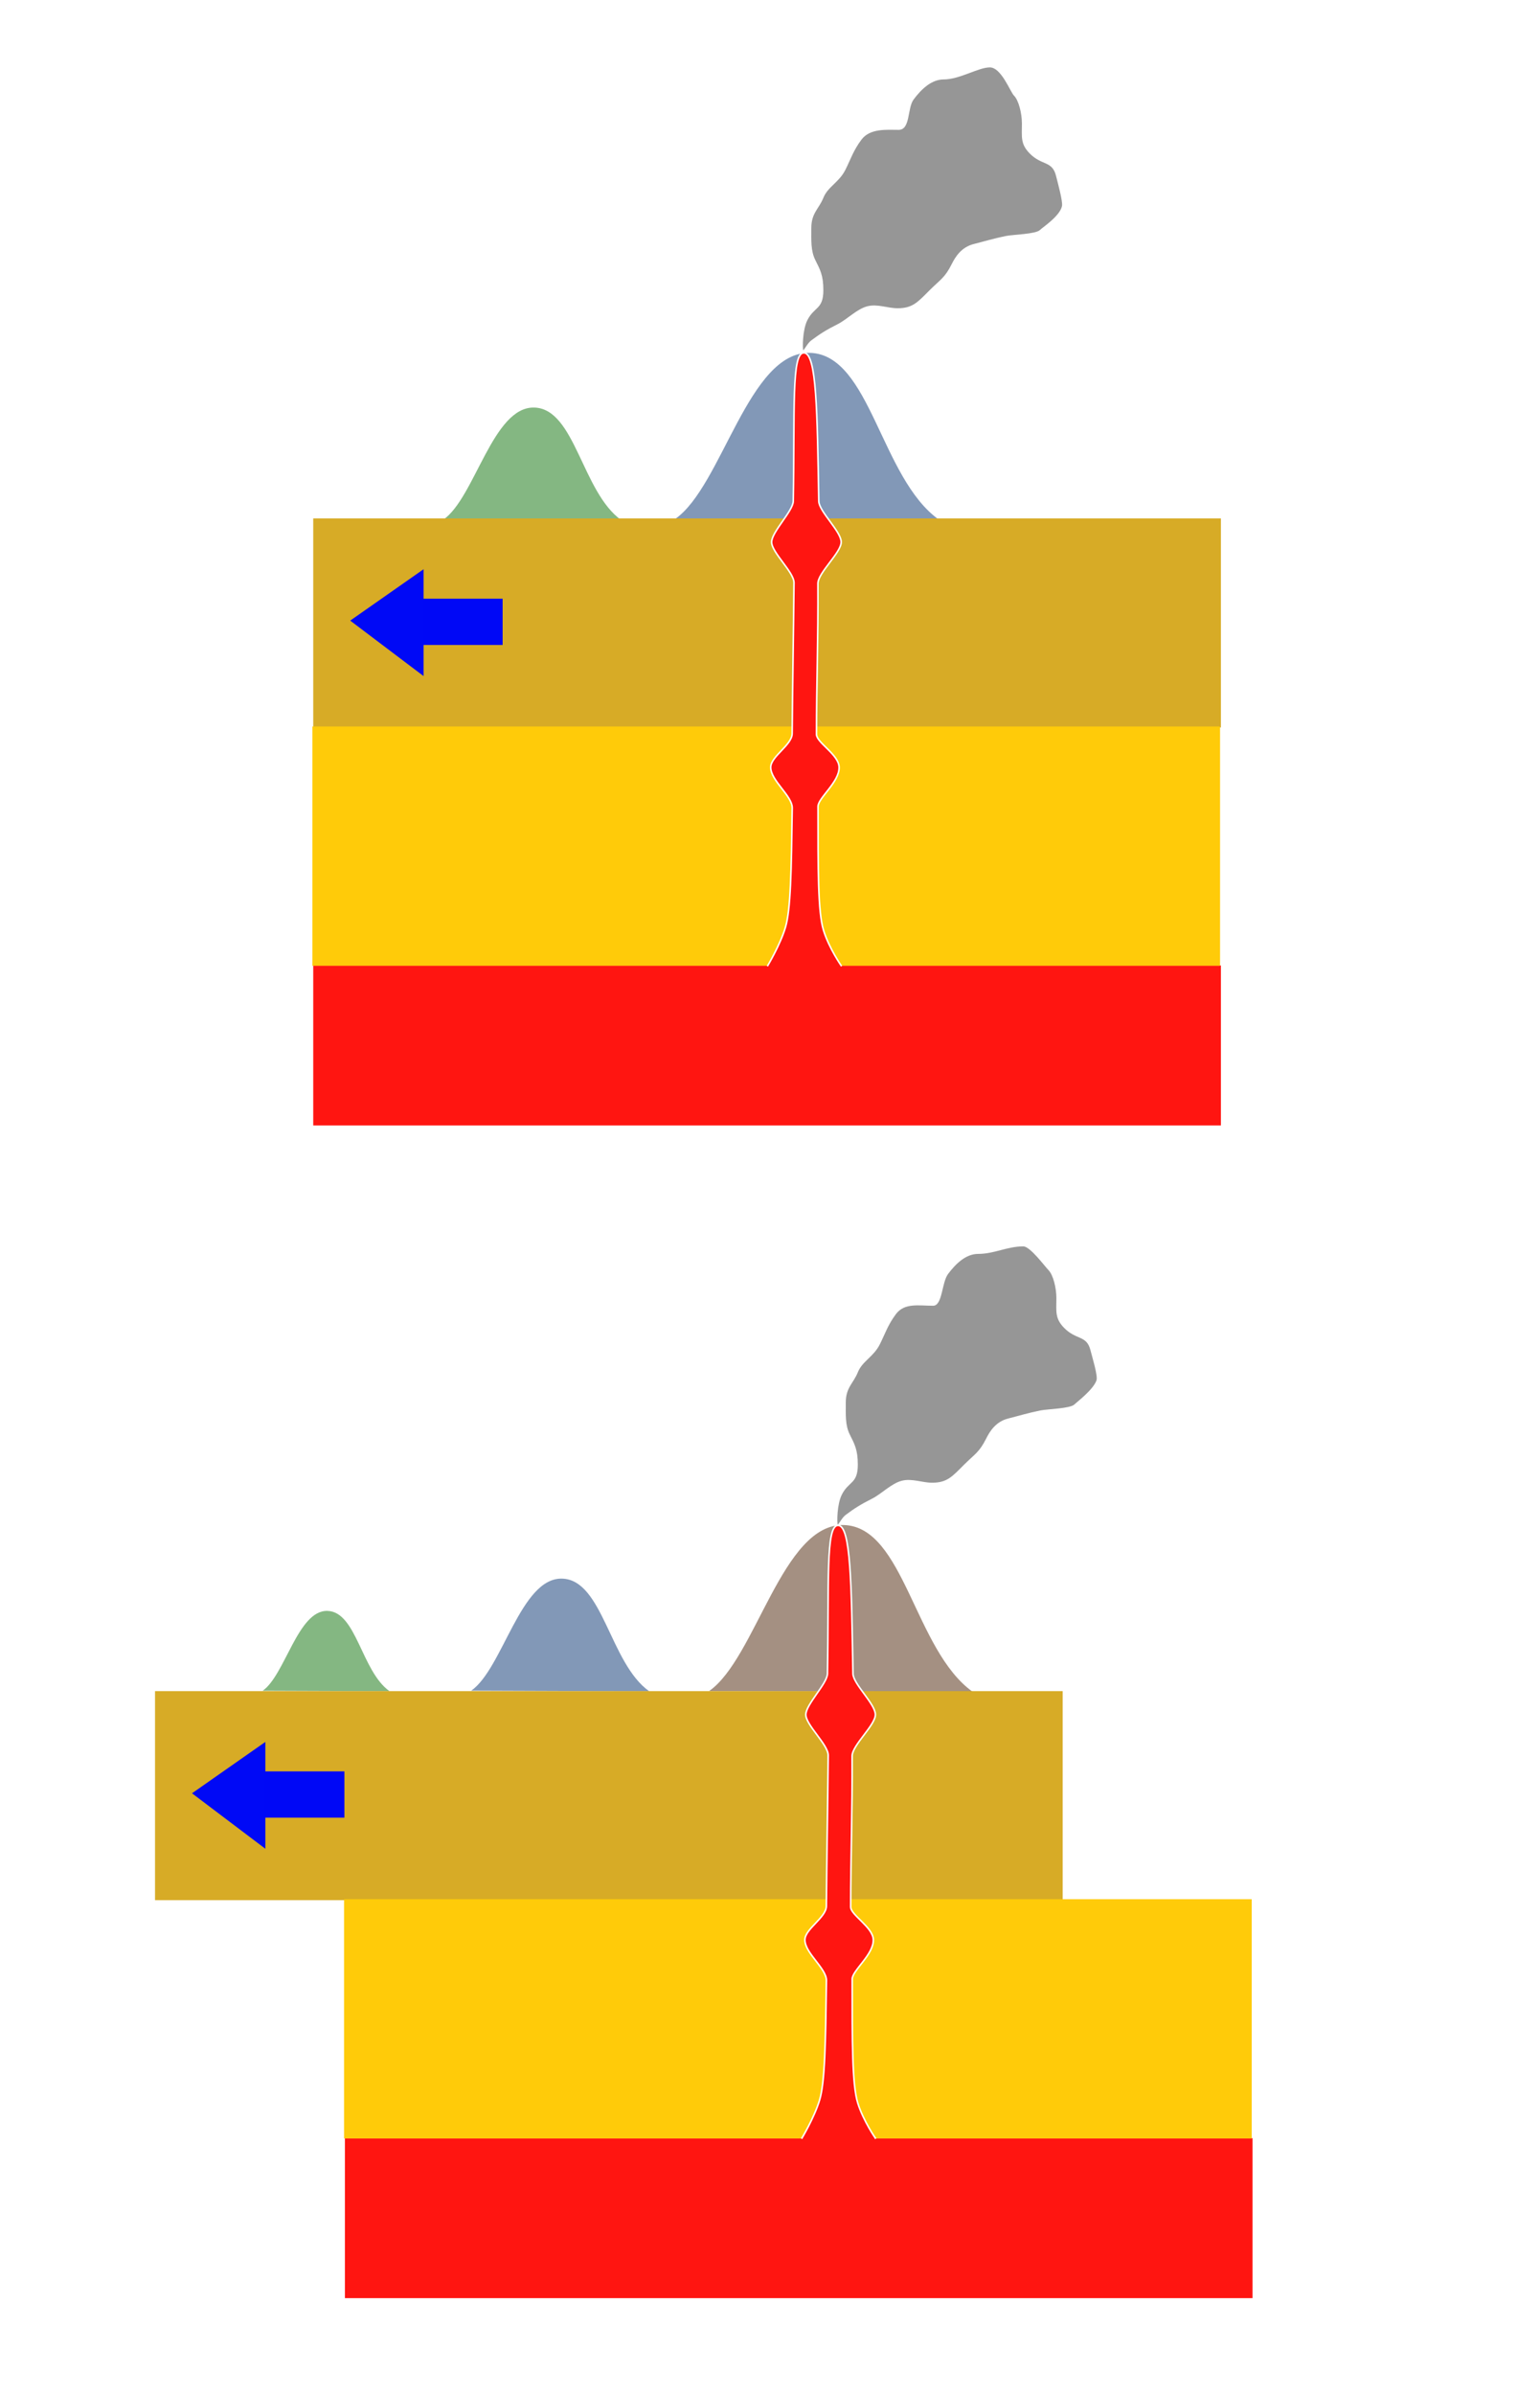
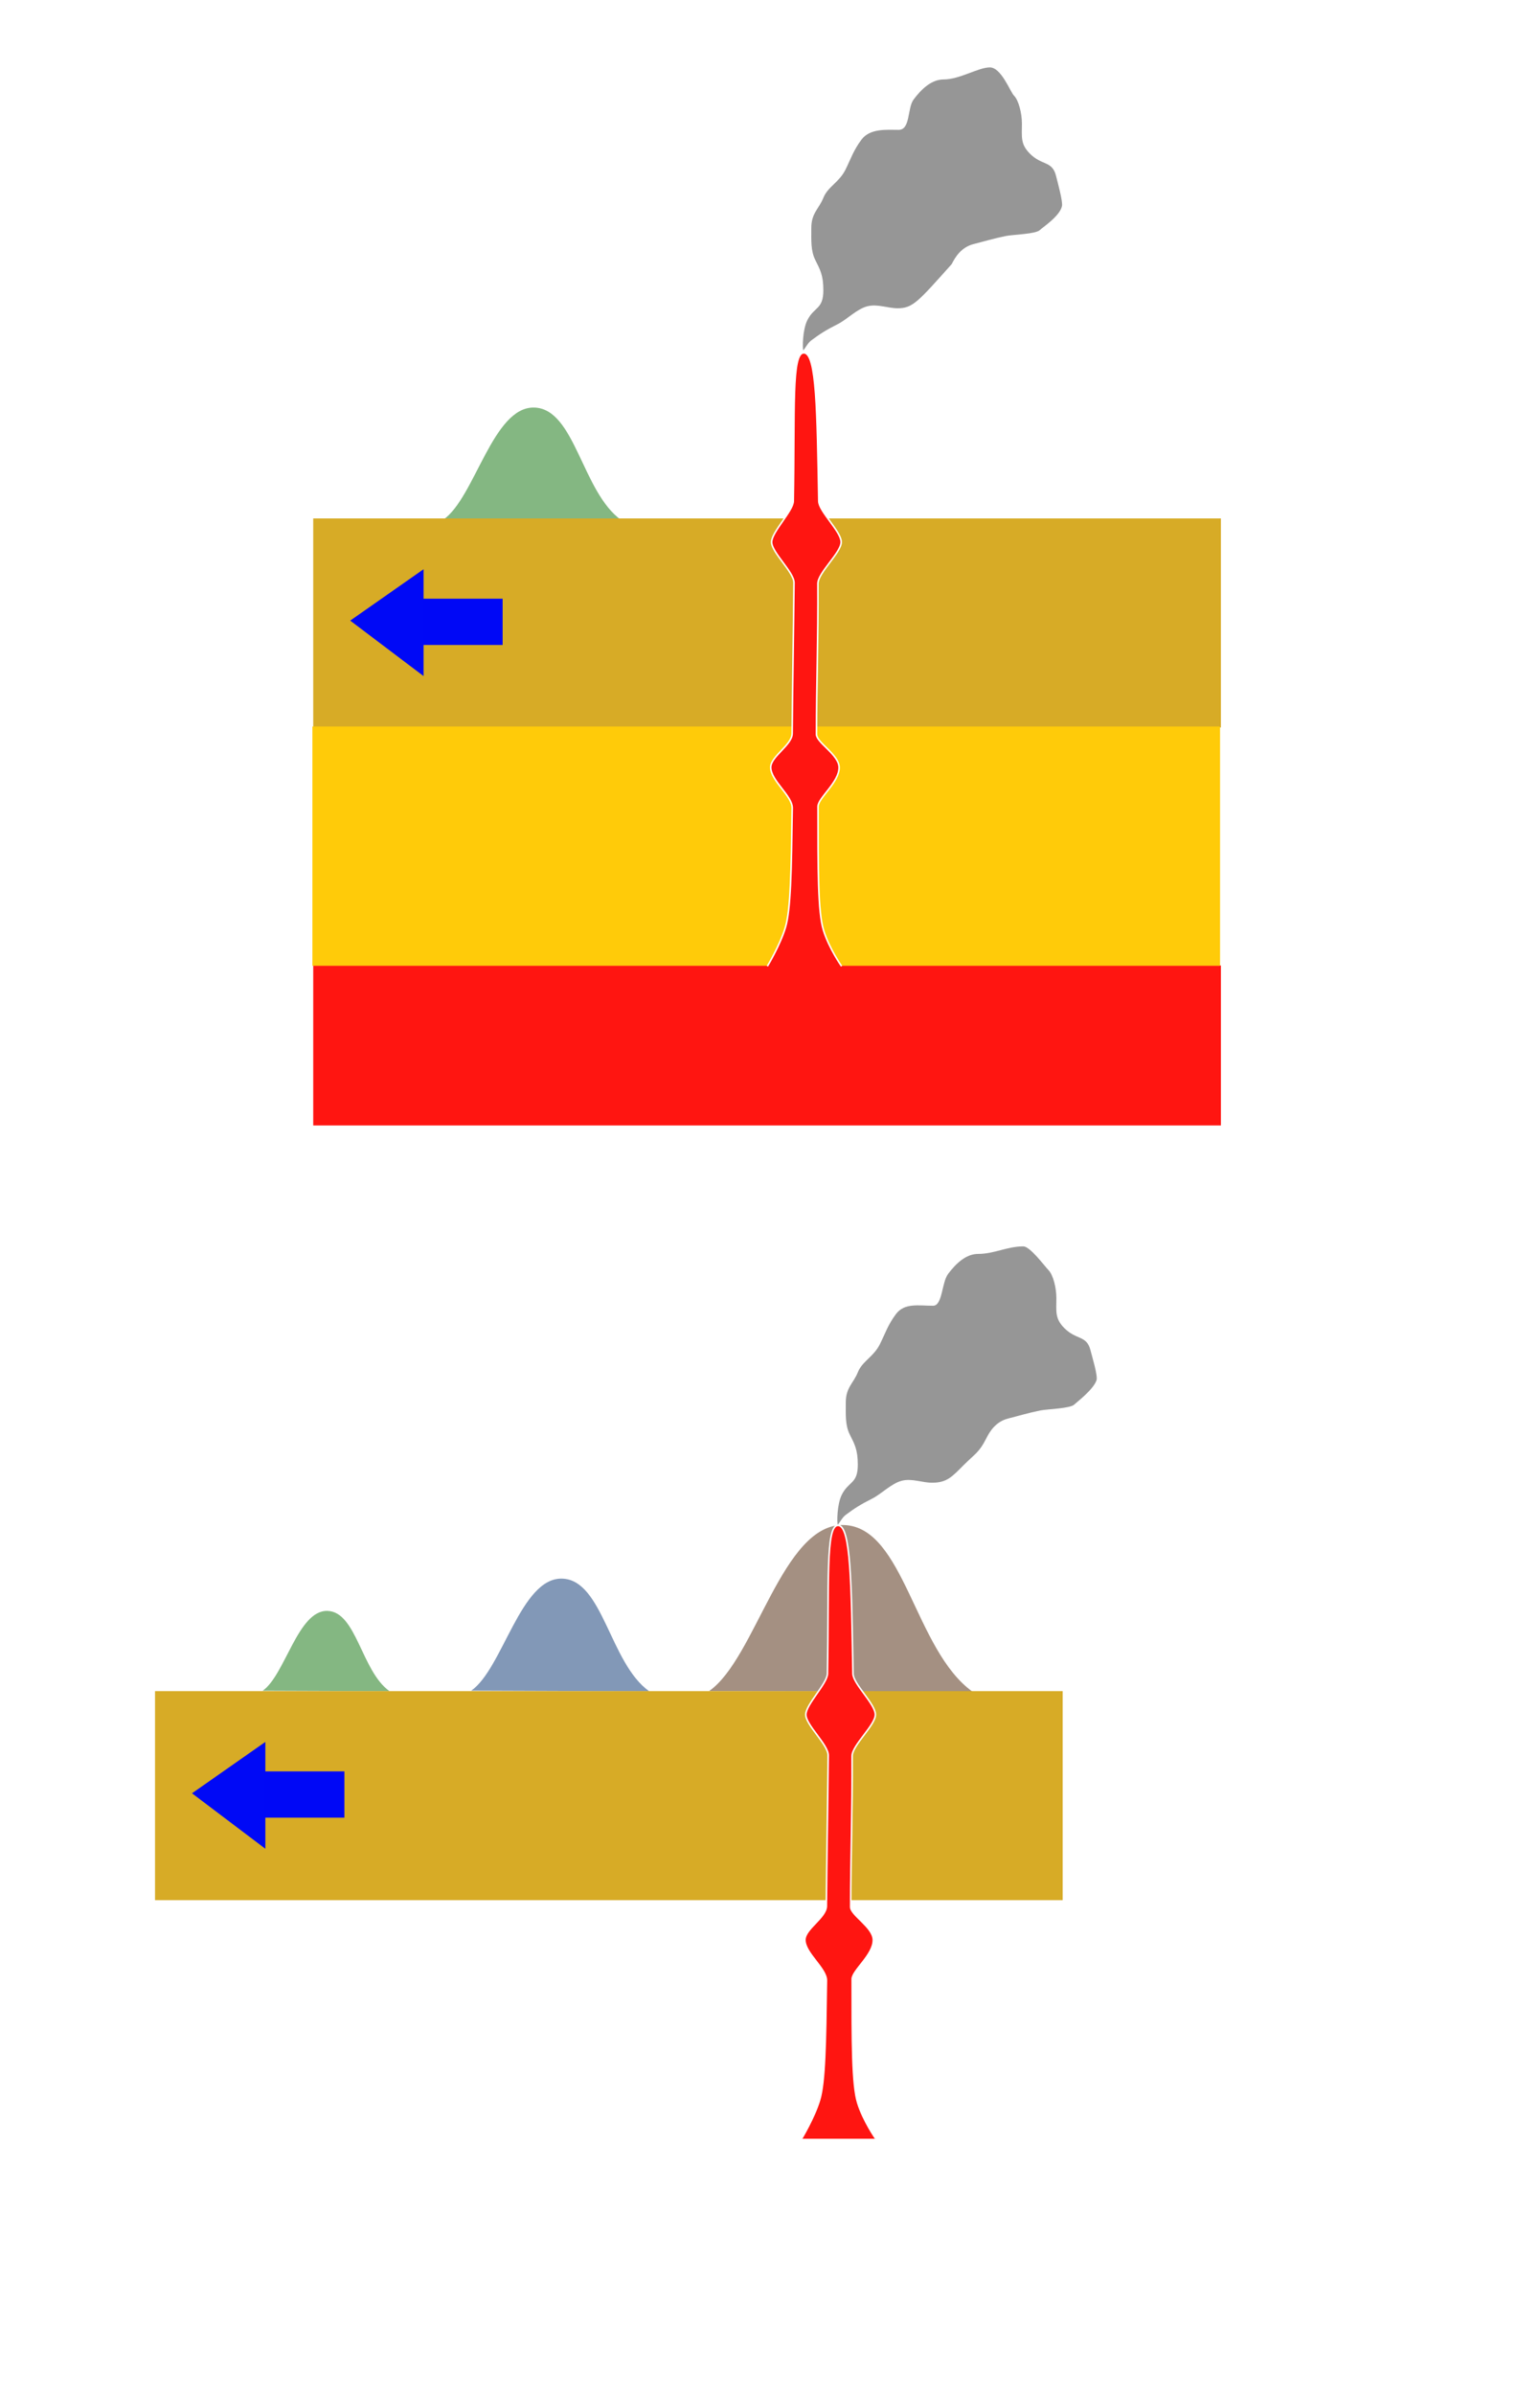
<svg xmlns="http://www.w3.org/2000/svg" xmlns:ns1="http://sodipodi.sourceforge.net/DTD/sodipodi-0.dtd" xmlns:ns2="http://www.inkscape.org/namespaces/inkscape" width="493.607" height="767.026" id="svg2" ns1:version="0.32" ns2:version="0.46" ns1:docname="hotspot(geology)-1.svg" ns2:output_extension="org.inkscape.output.svg.inkscape" version="1.0">
  <defs id="defs4">
    <ns2:perspective ns1:type="inkscape:persp3d" ns2:vp_x="0 : 526.18109 : 1" ns2:vp_y="0 : 1000 : 0" ns2:vp_z="744.09448 : 526.18109 : 1" ns2:persp3d-origin="372.04724 : 350.78739 : 1" id="perspective10" />
  </defs>
  <ns1:namedview id="base" pagecolor="#ffffff" bordercolor="#666666" borderopacity="1.0" gridtolerance="10000" guidetolerance="10" objecttolerance="10" ns2:pageopacity="0.0" ns2:pageshadow="2" ns2:zoom="0.82656914" ns2:cx="242.93025" ns2:cy="407.5879" ns2:document-units="px" ns2:current-layer="layer1" showgrid="false" ns2:window-width="1280" ns2:window-height="975" ns2:window-x="0" ns2:window-y="22" />
  <g ns2:label="Layer 1" ns2:groupmode="layer" id="layer1" transform="translate(-324.772,-240.367)">
    <rect style="opacity:1;fill:#ffffff;fill-opacity:1;fill-rule:nonzero;stroke:none;stroke-width:3;stroke-linecap:round;stroke-linejoin:round;stroke-miterlimit:4;stroke-dasharray:none;stroke-dashoffset:0;stroke-opacity:1" id="rect2397" width="493.607" height="767.026" x="324.772" y="240.367" />
    <rect style="opacity:1;fill:#ff1511;fill-opacity:1;fill-rule:nonzero;stroke:none;stroke-width:3;stroke-linecap:round;stroke-linejoin:round;stroke-miterlimit:4;stroke-dasharray:none;stroke-dashoffset:0;stroke-opacity:1" id="rect3167" width="290.924" height="51.242" x="425.171" y="549.583" />
-     <path style="fill:#002d6d;fill-opacity:0.49;fill-rule:evenodd;stroke:none;stroke-width:1.055px;stroke-linecap:butt;stroke-linejoin:miter;stroke-opacity:1" d="M 541.24,406.531 C 556.226,396.079 564.68,352.768 584.42,353.378 C 603.82,353.977 606.991,393.498 625.763,406.842" id="path3177" ns1:nodetypes="czz" />
    <path style="fill:#066d00;fill-opacity:0.49;fill-rule:evenodd;stroke:none;stroke-width:1.055px;stroke-linecap:butt;stroke-linejoin:miter;stroke-opacity:1" d="M 466.903,406.778 C 477.019,399.723 482.726,370.488 496.05,370.899 C 509.146,371.304 511.285,397.98 523.957,406.988" id="path3191" ns1:nodetypes="czz" />
    <path style="fill:#461e00;fill-opacity:0.49;fill-rule:evenodd;stroke:none;stroke-width:1.055px;stroke-linecap:butt;stroke-linejoin:miter;stroke-opacity:1" d="M 552.086,781.955 C 567.072,771.503 575.526,728.192 595.266,728.801 C 614.667,729.4 617.837,768.921 636.609,782.266" id="path3197" ns1:nodetypes="czz" />
    <path style="fill:#002d6d;fill-opacity:0.49;fill-rule:evenodd;stroke:none;stroke-width:1.055px;stroke-linecap:butt;stroke-linejoin:miter;stroke-opacity:1" d="M 475.819,781.844 C 485.934,774.789 491.641,745.554 504.965,745.966 C 518.061,746.37 520.201,773.047 532.872,782.054" id="path3201" ns1:nodetypes="czz" />
    <path style="fill:#066d00;fill-opacity:0.49;fill-rule:evenodd;stroke:none;stroke-width:1.055px;stroke-linecap:butt;stroke-linejoin:miter;stroke-opacity:1" d="M 408.973,781.867 C 416.18,776.84 420.246,756.01 429.74,756.303 C 439.07,756.591 440.595,775.599 449.623,782.016" id="path3203" ns1:nodetypes="czz" />
-     <path style="fill:#969696;fill-opacity:1;fill-rule:evenodd;stroke:none;stroke-width:1px;stroke-linecap:butt;stroke-linejoin:miter;stroke-opacity:1" d="M 582.248,352.594 C 581.952,351.909 581.998,346.022 583.533,342.951 C 585.747,338.524 588.676,339.549 588.676,333.309 C 588.676,328.515 587.617,326.69 586.105,323.666 C 584.605,320.667 584.819,317.343 584.819,313.38 C 584.819,308.592 587.271,307.251 588.676,303.737 C 590.114,300.143 593.713,298.805 595.748,294.737 C 597.468,291.296 598.31,288.535 600.89,285.094 C 603.654,281.409 608.972,281.958 612.806,281.958 C 616.64,281.958 615.538,274.993 617.605,272.237 C 620.145,268.85 623.369,265.809 627.248,265.809 C 632.39,265.809 638.356,261.951 642.033,261.951 C 645.711,261.951 648.582,269.786 649.748,270.951 C 651.31,272.513 652.319,276.711 652.319,279.951 C 652.319,284.209 651.79,286.493 654.89,289.594 C 658.761,293.465 662.037,291.823 663.248,296.666 C 663.748,298.667 665.457,304.837 665.176,306.309 C 664.558,309.547 658.907,313.22 658.105,314.023 C 656.768,315.359 649.559,315.475 647.176,315.951 C 643.413,316.704 639.779,317.801 636.89,318.523 C 632.946,319.509 631.012,322.565 629.819,324.951 C 627.592,329.406 626.126,329.93 622.748,333.309 C 618.937,337.119 617.322,339.094 612.462,339.094 C 609.342,339.094 606.029,337.649 602.819,338.451 C 599.421,339.301 596.33,342.66 593.176,344.237 C 589.563,346.044 587.446,347.41 584.819,349.38 C 583.721,350.203 583.105,351.523 582.248,352.594 z" id="path3211" ns1:nodetypes="cssssssszsszssssssssssssssc" />
+     <path style="fill:#969696;fill-opacity:1;fill-rule:evenodd;stroke:none;stroke-width:1px;stroke-linecap:butt;stroke-linejoin:miter;stroke-opacity:1" d="M 582.248,352.594 C 581.952,351.909 581.998,346.022 583.533,342.951 C 585.747,338.524 588.676,339.549 588.676,333.309 C 588.676,328.515 587.617,326.69 586.105,323.666 C 584.605,320.667 584.819,317.343 584.819,313.38 C 584.819,308.592 587.271,307.251 588.676,303.737 C 590.114,300.143 593.713,298.805 595.748,294.737 C 597.468,291.296 598.31,288.535 600.89,285.094 C 603.654,281.409 608.972,281.958 612.806,281.958 C 616.64,281.958 615.538,274.993 617.605,272.237 C 620.145,268.85 623.369,265.809 627.248,265.809 C 632.39,265.809 638.356,261.951 642.033,261.951 C 645.711,261.951 648.582,269.786 649.748,270.951 C 651.31,272.513 652.319,276.711 652.319,279.951 C 652.319,284.209 651.79,286.493 654.89,289.594 C 658.761,293.465 662.037,291.823 663.248,296.666 C 663.748,298.667 665.457,304.837 665.176,306.309 C 664.558,309.547 658.907,313.22 658.105,314.023 C 656.768,315.359 649.559,315.475 647.176,315.951 C 643.413,316.704 639.779,317.801 636.89,318.523 C 632.946,319.509 631.012,322.565 629.819,324.951 C 618.937,337.119 617.322,339.094 612.462,339.094 C 609.342,339.094 606.029,337.649 602.819,338.451 C 599.421,339.301 596.33,342.66 593.176,344.237 C 589.563,346.044 587.446,347.41 584.819,349.38 C 583.721,350.203 583.105,351.523 582.248,352.594 z" id="path3211" ns1:nodetypes="cssssssszsszssssssssssssssc" />
    <path style="fill:#969696;fill-opacity:1;fill-rule:evenodd;stroke:none;stroke-width:1px;stroke-linecap:butt;stroke-linejoin:miter;stroke-opacity:1" d="M 593.294,728.75 C 592.999,728.065 593.044,722.178 594.58,719.107 C 596.794,714.68 599.723,715.705 599.723,709.464 C 599.723,704.671 598.663,702.846 597.151,699.822 C 595.652,696.822 595.866,693.499 595.866,689.536 C 595.866,684.748 598.317,683.407 599.723,679.893 C 601.161,676.298 604.76,674.961 606.794,670.893 C 608.515,667.452 609.357,664.691 611.937,661.25 C 614.701,657.565 619.22,658.568 623.853,658.568 C 626.889,658.568 626.585,651.148 628.651,648.393 C 631.192,645.006 634.416,641.964 638.294,641.964 C 643.437,641.964 647.616,639.554 652.759,639.554 C 654.97,639.554 659.629,645.942 660.794,647.107 C 662.356,648.669 663.366,652.867 663.366,656.107 C 663.366,660.365 662.836,662.649 665.937,665.75 C 669.807,669.62 673.083,667.978 674.294,672.822 C 674.795,674.823 676.727,681.053 676.223,682.464 C 675.122,685.543 669.954,689.376 669.151,690.179 C 667.815,691.515 660.606,691.631 658.223,692.107 C 654.46,692.86 650.826,693.956 647.937,694.679 C 643.992,695.665 642.059,698.721 640.866,701.107 C 638.638,705.562 637.173,706.086 633.794,709.464 C 629.984,713.275 628.369,715.25 623.509,715.25 C 620.388,715.25 617.075,713.805 613.866,714.607 C 610.468,715.457 607.377,718.816 604.223,720.393 C 600.61,722.199 598.493,723.566 595.866,725.536 C 594.768,726.359 594.151,727.679 593.294,728.75 z" id="path3213" ns1:nodetypes="csssssssssssssssssssssssssc" />
    <rect style="opacity:1;fill:#d7ab26;fill-opacity:1;fill-rule:nonzero;stroke:none;stroke-width:3;stroke-linecap:round;stroke-linejoin:round;stroke-miterlimit:4;stroke-dasharray:none;stroke-dashoffset:0;stroke-opacity:1" id="rect3163" width="290.924" height="66.95" x="425.171" y="406.413" />
    <path style="fill:#0009f6;fill-opacity:1;fill-rule:evenodd;stroke:none;stroke-width:1px;stroke-linecap:butt;stroke-linejoin:miter;stroke-opacity:1" d="M 460.535,422.677 L 437.023,439.136 L 460.535,456.901 L 460.535,422.677 z" id="path3261" ns1:nodetypes="cccc" />
    <rect style="opacity:1;fill:#0008f6;fill-opacity:1;fill-rule:nonzero;stroke:none;stroke-width:3;stroke-linecap:round;stroke-linejoin:round;stroke-miterlimit:4;stroke-dasharray:none;stroke-dashoffset:0;stroke-opacity:1" id="rect3263" width="25.603" height="14.818" x="460.274" y="432.119" />
    <rect style="opacity:1;fill:#ffcb09;fill-opacity:1;fill-rule:nonzero;stroke:none;stroke-width:3;stroke-linecap:round;stroke-linejoin:round;stroke-miterlimit:4;stroke-dasharray:none;stroke-dashoffset:0;stroke-opacity:1" id="rect2398" width="290.924" height="76.629" x="424.904" y="473.052" />
-     <rect style="opacity:1;fill:#ff1511;fill-opacity:1;fill-rule:nonzero;stroke:none;stroke-width:3;stroke-linecap:round;stroke-linejoin:round;stroke-miterlimit:4;stroke-dasharray:none;stroke-dashoffset:0;stroke-opacity:1" id="rect3184" width="290.924" height="51.242" x="435.321" y="925.167" />
    <rect style="opacity:1;fill:#d7ab26;fill-opacity:1;fill-rule:nonzero;stroke:none;stroke-width:3;stroke-linecap:round;stroke-linejoin:round;stroke-miterlimit:4;stroke-dasharray:none;stroke-dashoffset:0;stroke-opacity:1" id="rect3186" width="290.924" height="66.95" x="374.459" y="781.998" />
    <path style="fill:#0009f6;fill-opacity:1;fill-rule:evenodd;stroke:none;stroke-width:1px;stroke-linecap:butt;stroke-linejoin:miter;stroke-opacity:1" d="M 409.824,798.262 L 386.311,814.721 L 409.824,832.486 L 409.824,798.262 z" id="path3188" ns1:nodetypes="cccc" />
    <rect style="opacity:1;fill:#0008f6;fill-opacity:1;fill-rule:nonzero;stroke:none;stroke-width:3;stroke-linecap:round;stroke-linejoin:round;stroke-miterlimit:4;stroke-dasharray:none;stroke-dashoffset:0;stroke-opacity:1" id="rect3190" width="25.603" height="14.818" x="409.562" y="807.703" />
-     <rect style="opacity:1;fill:#ffcb09;fill-opacity:1;fill-rule:nonzero;stroke:none;stroke-width:3;stroke-linecap:round;stroke-linejoin:round;stroke-miterlimit:4;stroke-dasharray:none;stroke-dashoffset:0;stroke-opacity:1" id="rect3192" width="290.924" height="76.629" x="435.053" y="848.637" />
    <path style="fill:#ff1511;fill-opacity:1;fill-rule:evenodd;stroke:#ffffff;stroke-width:0.5;stroke-linecap:butt;stroke-linejoin:miter;stroke-miterlimit:4;stroke-dasharray:none;stroke-opacity:1" d="M 581.694,925.366 C 581.694,925.366 585.779,918.608 587.479,912.939 C 589.18,907.269 589.38,894.926 589.661,874.707 C 589.716,870.787 582.725,865.914 582.766,861.64 C 582.799,858.135 589.614,854.526 589.642,850.835 C 589.751,836.511 590.081,817.951 590.23,802.565 C 590.262,799.173 583.012,792.802 583.056,789.501 C 583.099,786.256 589.934,779.546 589.991,776.426 C 590.522,747.209 589.345,728.751 593.426,728.913 C 597.507,729.076 597.655,747.566 598.172,776.423 C 598.23,779.702 605.314,786.078 605.351,789.498 C 605.388,792.881 597.876,799.339 597.895,802.819 C 597.995,820.53 597.434,835.124 597.434,851.103 C 597.434,853.76 604.575,857.542 604.688,861.618 C 604.82,866.387 597.926,871.464 597.926,874.213 C 597.924,894.281 597.88,908.069 599.694,913.895 C 601.507,919.721 605.479,925.366 605.479,925.366" id="path3194" ns1:nodetypes="czsssssszsssssszz" />
    <path style="fill:#ff1511;fill-opacity:1;fill-rule:evenodd;stroke:#ffffff;stroke-width:0.5;stroke-linecap:butt;stroke-linejoin:miter;stroke-miterlimit:4;stroke-dasharray:none;stroke-opacity:1" d="M 570.733,549.828 C 570.733,549.828 574.818,543.07 576.518,537.4 C 578.219,531.731 578.419,519.388 578.7,499.169 C 578.755,495.248 571.764,490.375 571.805,486.101 C 571.838,482.596 578.653,478.987 578.681,475.297 C 578.79,460.973 579.12,442.413 579.269,427.026 C 579.301,423.634 572.051,417.263 572.095,413.963 C 572.138,410.718 578.973,404.008 579.03,400.887 C 579.561,371.67 578.384,353.213 582.465,353.375 C 586.546,353.537 586.694,372.027 587.21,400.885 C 587.269,404.164 594.353,410.54 594.39,413.959 C 594.427,417.342 586.915,423.8 586.934,427.281 C 587.034,444.992 586.473,459.585 586.473,475.565 C 586.473,478.221 593.614,482.004 593.727,486.08 C 593.859,490.848 586.965,495.926 586.964,498.675 C 586.963,518.743 586.919,532.53 588.733,538.356 C 590.546,544.182 594.518,549.828 594.518,549.828" id="path3169" ns1:nodetypes="czsssssszsssssszz" />
  </g>
</svg>